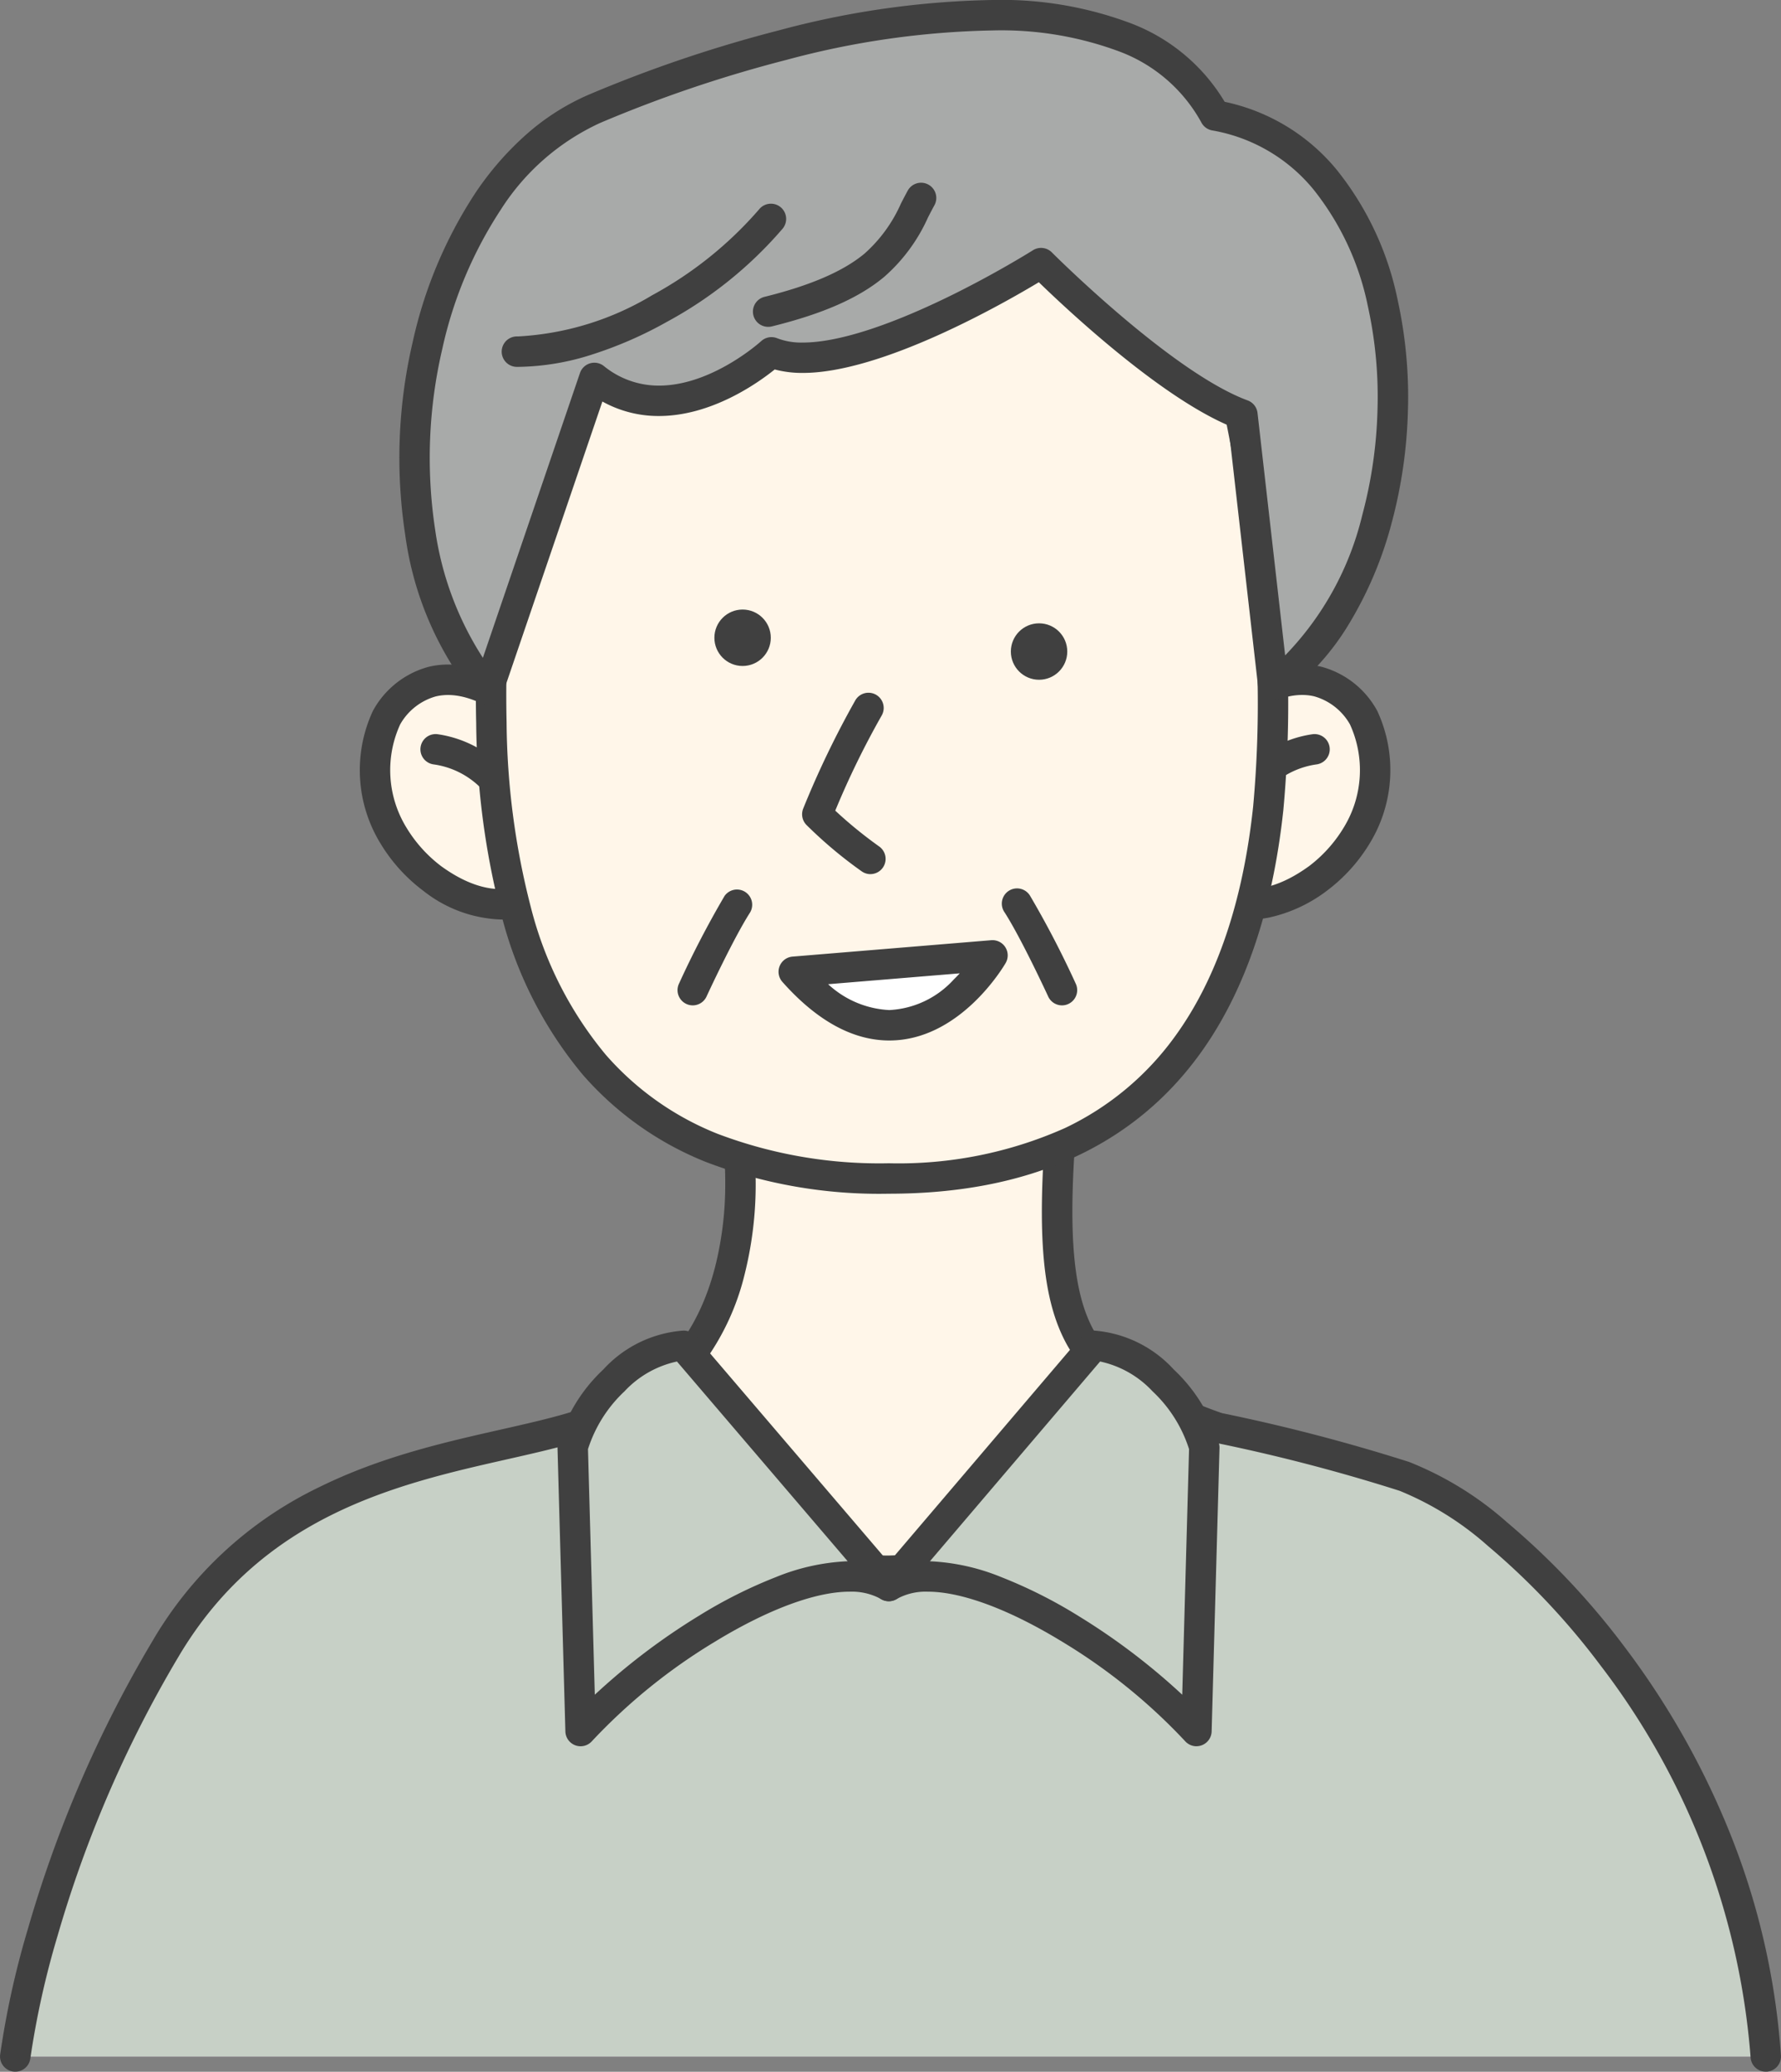
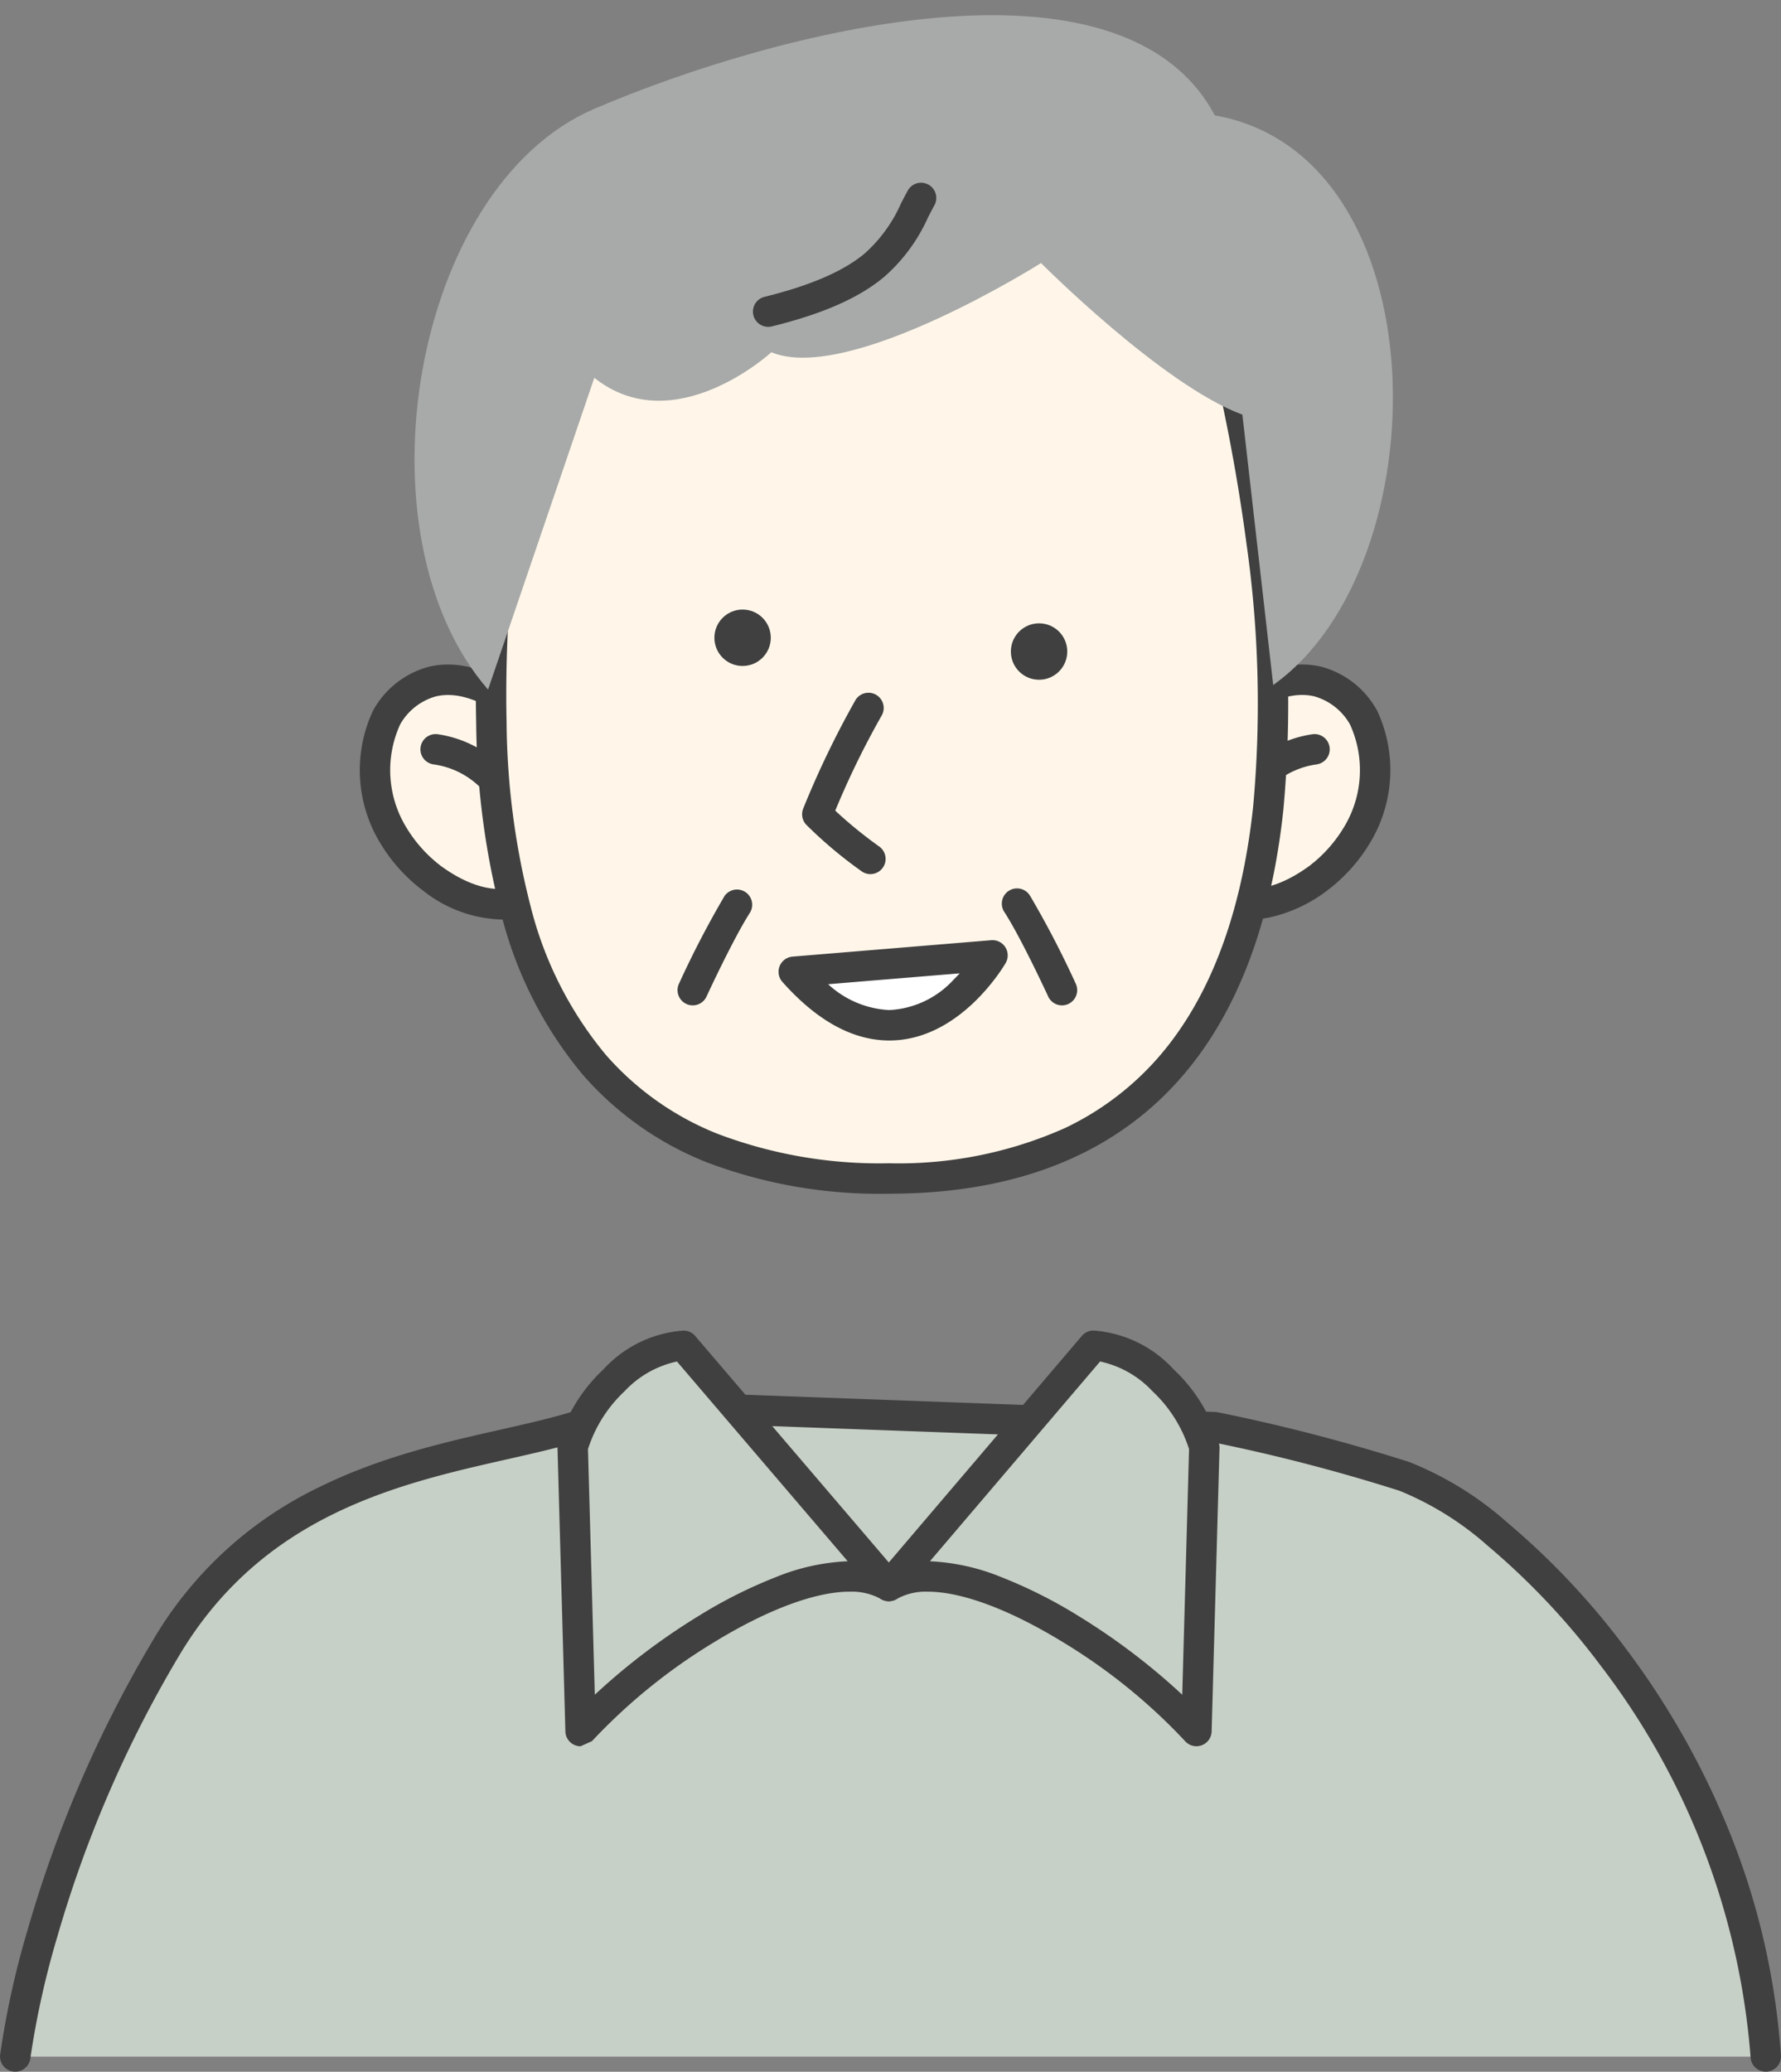
<svg xmlns="http://www.w3.org/2000/svg" width="146.321" height="170.121" viewBox="0 0 146.321 170.121">
  <rect x="0" y="0" width="146.321" height="170.121" fill="#808080" stroke="none" />
  <g transform="translate(-163.804 -268.683)">
    <path d="M215.114,481.7c-7.706,4.8-27.374,2.425-37.774,19.992A94.429,94.429,0,0,0,165,535.209H308.875c-1.778-26.727-21.932-45.1-29.691-47.635a147.136,147.136,0,0,0-15.573-4.041Z" transform="translate(0 -97.655)" fill="#ccc0cf" />
    <path d="M308.921,535.255c-1.778-26.727-21.932-45.1-29.691-47.635a147.136,147.136,0,0,0-15.573-4.041L215.214,481.8c-7.706,4.8-27.374,2.425-37.774,19.992a94,94,0,0,0-12.34,33.463" transform="translate(-0.046 -97.701)" fill="#c7d0c6" />
    <path d="M308.92,536.5a1.25,1.25,0,0,1-1.246-1.167,60.507,60.507,0,0,0-12.353-32.22,59.288,59.288,0,0,0-9.227-9.783,25.3,25.3,0,0,0-7.252-4.527,147.027,147.027,0,0,0-15.329-3.984l-47.975-1.761c-2.538,1.464-6.012,2.249-10.008,3.153-8.958,2.025-20.107,4.545-27.015,16.213a97.324,97.324,0,0,0-6.243,12.421,98.548,98.548,0,0,0-3.7,10.525,70.8,70.8,0,0,0-2.227,10.028,1.25,1.25,0,0,1-2.483-.294,71.566,71.566,0,0,1,2.29-10.363,101.033,101.033,0,0,1,3.8-10.816,99.824,99.824,0,0,1,6.419-12.777A31.8,31.8,0,0,1,190.1,488.489c5.06-2.493,10.276-3.672,14.877-4.712,3.954-.894,7.369-1.666,9.574-3.038a1.249,1.249,0,0,1,.706-.188l48.443,1.778a1.249,1.249,0,0,1,.191.022,149.822,149.822,0,0,1,15.724,4.08,27.3,27.3,0,0,1,8.073,4.979,61.821,61.821,0,0,1,9.625,10.2,66.307,66.307,0,0,1,8.464,14.808,59.931,59.931,0,0,1,4.389,18.753A1.25,1.25,0,0,1,309,536.5Z" transform="translate(-0.046 -97.701)" fill="#404040" />
-     <path d="M266.783,436.2c1.832,7.059.754,20.746-8.783,24.518,10.723,14.926,24.249,20.423,48.443,1.778-10.993-4.257-14.226-6.52-12.448-26.3Z" transform="translate(-42.886 -76.673)" fill="#fff6e9" />
-     <path d="M266.783,434.95H294a1.25,1.25,0,0,1,1.245,1.362c-.873,9.712-.5,15,1.285,18.254a9.878,9.878,0,0,0,3.739,3.742,41.687,41.687,0,0,0,6.629,3.023,1.25,1.25,0,0,1,.312,2.156c-10.571,8.146-19.572,12.105-27.518,12.105a22.157,22.157,0,0,1-6.719-1.027,23.712,23.712,0,0,1-5.96-2.9,40,40,0,0,1-10.025-10.217,1.25,1.25,0,0,1,.555-1.892c4.858-1.921,6.98-6.595,7.9-10.176a27.658,27.658,0,0,0,.83-6.9,24.552,24.552,0,0,0-.7-5.969,1.25,1.25,0,0,1,1.21-1.564Zm25.851,2.5h-24.3A30.439,30.439,0,0,1,267.866,450a20.389,20.389,0,0,1-3.2,7.025,14.226,14.226,0,0,1-4.748,4.178,35.816,35.816,0,0,0,8.484,8.379,19.8,19.8,0,0,0,11.292,3.507,29.349,29.349,0,0,0,11.545-2.694,66.42,66.42,0,0,0,12.68-7.56,33.975,33.975,0,0,1-4.957-2.4,12.4,12.4,0,0,1-4.621-4.668C292.353,452.161,291.86,446.964,292.634,437.45Z" transform="translate(-42.886 -76.673)" fill="#404040" />
    <path d="M231.625,373.465c-7.544-5.55-10.723.862-10.723.862-3.449,8.245,3.772,13.2,3.772,13.2,6.251,4.526,10.077.377,10.077.377" transform="translate(-25.348 -46.7)" fill="#fff6e9" />
    <path d="M230.336,390.89a10.865,10.865,0,0,1-6.386-2.342,13.706,13.706,0,0,1-3.525-3.881,11.528,11.528,0,0,1-.677-10.822q.015-.037.033-.073a7.4,7.4,0,0,1,4.572-3.63c2.427-.589,5.122.19,8.012,2.316a1.25,1.25,0,0,1-1.482,2.014c-2.267-1.668-4.266-2.307-5.941-1.9a4.89,4.89,0,0,0-2.909,2.287,9.018,9.018,0,0,0,.484,8.439,11.306,11.306,0,0,0,2.866,3.2l.022.016c2.271,1.645,4.4,2.214,6.322,1.692a4.956,4.956,0,0,0,2.1-1.15,1.25,1.25,0,1,1,1.838,1.695,7.249,7.249,0,0,1-3.286,1.868A7.808,7.808,0,0,1,230.336,390.89Z" transform="translate(-25.348 -46.7)" fill="#404040" />
    <path d="M234.714,388.1a7.027,7.027,0,0,0-1.1-2.3A6.8,6.8,0,0,0,229,383.034a1.25,1.25,0,1,1,.4-2.468,9.429,9.429,0,0,1,7.759,7.012l-2.446.515Z" transform="translate(-29.605 -51.587)" fill="#404040" />
    <path d="M345,387.906s3.826,4.149,10.077-.377c0,0,7.221-4.958,3.772-13.2,0,0-3.179-6.412-10.723-.862" transform="translate(-83.006 -46.7)" fill="#fff6e9" />
    <path d="M349.425,390.893a7.836,7.836,0,0,1-2.058-.272,7.249,7.249,0,0,1-3.286-1.868l1.838-1.695-.008-.008a4.973,4.973,0,0,0,2.225,1.188c1.894.468,3.983-.111,6.207-1.722l.026-.018a11.31,11.31,0,0,0,2.862-3.2,9.017,9.017,0,0,0,.485-8.436,4.9,4.9,0,0,0-2.936-2.3c-1.67-.394-3.66.248-5.915,1.907a1.25,1.25,0,1,1-1.482-2.014c2.89-2.126,5.585-2.905,8.012-2.316a7.4,7.4,0,0,1,4.572,3.63q.018.036.033.073a11.528,11.528,0,0,1-.677,10.822,13.706,13.706,0,0,1-3.525,3.881,12.17,12.17,0,0,1-4.69,2.175A8.584,8.584,0,0,1,349.425,390.893Z" transform="translate(-83.006 -46.7)" fill="#404040" />
    <path d="M351.922,388.1v-.007l-2.446-.515a9.429,9.429,0,0,1,7.759-7.012,1.25,1.25,0,0,1,.4,2.468,6.8,6.8,0,0,0-4.611,2.768A7.027,7.027,0,0,0,351.922,388.1Z" transform="translate(-85.634 -51.587)" fill="#404040" />
    <path d="M241.61,301c-2.64,24.356-16.166,78.781,28.721,78.781,50.707,0,25.111-77.38,25.111-77.38Z" transform="translate(-33.501 -14.326)" fill="#fff6e9" />
    <path d="M241.61,299.75h.033l53.832,1.4a1.25,1.25,0,0,1,1.154.857A153.627,153.627,0,0,1,302.2,327.42a95.472,95.472,0,0,1,.54,22.109c-.88,8.208-3.176,14.932-6.826,19.983-5.522,7.643-14.129,11.519-25.581,11.519a39.977,39.977,0,0,1-15.016-2.6,26.4,26.4,0,0,1-10.123-7.16,33.149,33.149,0,0,1-6.686-13.1,64.817,64.817,0,0,1-2.081-15.791c-.253-10.95,1.382-22.612,2.7-31.982.484-3.455.942-6.719,1.246-9.527A1.25,1.25,0,0,1,241.61,299.75Zm52.909,3.877-51.795-1.348c-.3,2.569-.7,5.442-1.127,8.46-1.3,9.281-2.92,20.831-2.672,31.578a62.379,62.379,0,0,0,1.991,15.184,30.686,30.686,0,0,0,6.163,12.126,23.924,23.924,0,0,0,9.176,6.483,37.513,37.513,0,0,0,14.077,2.421,33.552,33.552,0,0,0,14.458-2.888,23.627,23.627,0,0,0,9.1-7.6c3.392-4.694,5.534-11.014,6.367-18.785a93,93,0,0,0-.534-21.524A153.315,153.315,0,0,0,294.518,303.627Z" transform="translate(-33.501 -14.326)" fill="#404040" />
    <circle cx="2.317" cy="2.317" r="2.317" transform="translate(246.853 319.867)" fill="#404040" />
    <circle cx="2.317" cy="2.317" r="2.317" transform="translate(222.496 318.736)" fill="#404040" />
    <path d="M291.764,389.144a1.244,1.244,0,0,1-.713-.224A35.686,35.686,0,0,1,286.5,385.1a1.25,1.25,0,0,1-.263-1.34,76.515,76.515,0,0,1,4.292-8.907,1.25,1.25,0,0,1,2.141,1.291,69.759,69.759,0,0,0-3.8,7.786,35.525,35.525,0,0,0,3.6,2.936,1.25,1.25,0,0,1-.715,2.276Z" transform="translate(-56.444 -48.681)" fill="#404040" />
    <path d="M300.127,413.2s-6.9,11.963-16.327,1.347Z" transform="translate(-54.784 -66.066)" fill="#fff" />
    <path d="M300.128,411.95a1.25,1.25,0,0,1,1.083,1.874c-.15.26-3.737,6.365-9.56,6.365-2.992,0-5.948-1.619-8.785-4.812a1.25,1.25,0,0,1,.832-2.076l16.327-1.347Q300.076,411.95,300.128,411.95Zm-8.478,5.74a7.669,7.669,0,0,0,5.3-2.515c.172-.167.334-.334.486-.5l-10.812.892A7.958,7.958,0,0,0,291.65,417.69Z" transform="translate(-54.784 -66.066)" fill="#404040" />
    <path d="M277.455,290.284s9.969,10.023,16.543,12.448l2.533,22.2c13.795-9.807,13.849-43.486-4.8-46.773-7.6-14.28-36-6.951-50.976-.539s-19.776,34.972-8.73,47.689l8.73-25.6c6.574,5.227,14.549-2.1,14.549-2.1C261.666,300.253,277.455,290.284,277.455,290.284Z" transform="translate(-28.124)" fill="#a8aaa9" />
-     <path d="M273.448,268.683a30.226,30.226,0,0,1,11.447,1.936,15.323,15.323,0,0,1,7.648,6.424,16.237,16.237,0,0,1,9.228,5.611,25.045,25.045,0,0,1,4.974,10.616,37.05,37.05,0,0,1,.852,9.162,39.405,39.405,0,0,1-1.333,9.185,31.381,31.381,0,0,1-3.445,8.193,20.621,20.621,0,0,1-5.564,6.14,1.25,1.25,0,0,1-1.966-.877l-2.448-21.46c-5.727-2.46-13.237-9.494-15.566-11.754-2.966,1.782-12.9,7.447-19.389,7.447a8.735,8.735,0,0,1-2.309-.285c-1.411,1.134-5.21,3.822-9.513,3.822a9.458,9.458,0,0,1-4.646-1.189l-8.205,24.058a1.25,1.25,0,0,1-2.127.416,27.028,27.028,0,0,1-5.867-13.529,41.857,41.857,0,0,1,.613-15.824,36.627,36.627,0,0,1,5.183-12.294,25.026,25.026,0,0,1,4.126-4.734,19.242,19.242,0,0,1,5.127-3.277,110.442,110.442,0,0,1,15.64-5.291A72.057,72.057,0,0,1,273.448,268.683ZM297.511,322.5a24.86,24.86,0,0,0,6.34-11.535,36.905,36.905,0,0,0,1.247-8.6,34.553,34.553,0,0,0-.792-8.543,22.554,22.554,0,0,0-4.448-9.556,13.8,13.8,0,0,0-8.34-4.874,1.25,1.25,0,0,1-.886-.644,12.793,12.793,0,0,0-6.688-5.816,27.783,27.783,0,0,0-10.5-1.748,69.592,69.592,0,0,0-16.922,2.421,107.86,107.86,0,0,0-15.275,5.167,19.12,19.12,0,0,0-8.169,7.118,34.111,34.111,0,0,0-4.814,11.448,39.335,39.335,0,0,0-.581,14.869A26.107,26.107,0,0,0,231.6,322.7l7.976-23.386a1.25,1.25,0,0,1,1.961-.575,7.123,7.123,0,0,0,4.527,1.609c4.374,0,8.359-3.616,8.4-3.652a1.25,1.25,0,0,1,1.325-.234,5.519,5.519,0,0,0,2.1.35c2.774,0,6.9-1.3,11.936-3.749,3.882-1.891,6.936-3.812,6.966-3.831a1.25,1.25,0,0,1,1.553.176c.1.1,9.851,9.855,16.089,12.156a1.25,1.25,0,0,1,.809,1.031Z" transform="translate(-28.124)" fill="#404040" />
    <path d="M317.9,405.4a79.441,79.441,0,0,1,3.664,7.059" transform="translate(-70.509 -62.47)" fill="#fff6e9" />
    <path d="M321.565,413.709a1.25,1.25,0,0,1-1.136-.727c-.022-.047-2.19-4.743-3.58-6.906a1.25,1.25,0,1,1,2.1-1.352,79.29,79.29,0,0,1,3.748,7.212,1.251,1.251,0,0,1-1.135,1.773Z" transform="translate(-70.509 -62.47)" fill="#404040" />
    <path d="M272.064,405.4a79.446,79.446,0,0,0-3.664,7.059" transform="translate(-47.682 -62.47)" fill="#fff6e9" />
    <path d="M268.4,413.709a1.251,1.251,0,0,1-1.135-1.773,79.3,79.3,0,0,1,3.748-7.212,1.25,1.25,0,0,1,2.1,1.352c-1.392,2.165-3.559,6.859-3.58,6.906A1.25,1.25,0,0,1,268.4,413.709Z" transform="translate(-47.682 -62.47)" fill="#404040" />
-     <path d="M292.455,297.8c-1.886,3.449-2.748,6.9-12.555,9.322" transform="translate(-52.985 -12.851)" fill="#a8aaa9" />
    <path d="M279.9,308.373a1.25,1.25,0,0,1-.3-2.464c3.787-.936,6.478-2.1,8.227-3.56a11.957,11.957,0,0,0,2.986-4.115c.174-.336.354-.684.545-1.033a1.25,1.25,0,1,1,2.193,1.2c-.177.324-.351.659-.519.983a14.166,14.166,0,0,1-3.6,4.885c-2.075,1.731-5.008,3.024-9.229,4.068A1.253,1.253,0,0,1,279.9,308.373Z" transform="translate(-52.985 -12.851)" fill="#404040" />
    <path d="M262.454,301c-4.041,5.011-13.364,10.939-20.854,10.885" transform="translate(-35.323 -14.326)" fill="#a8aaa9" />
-     <path d="M241.7,313.135h-.11a1.25,1.25,0,0,1,.009-2.5h.1a23.811,23.811,0,0,0,11.012-3.385,31.441,31.441,0,0,0,8.769-7.035,1.25,1.25,0,1,1,1.946,1.569,33.548,33.548,0,0,1-9.5,7.649,32.959,32.959,0,0,1-6.1,2.67A20.556,20.556,0,0,1,241.7,313.135Z" transform="translate(-35.323 -14.326)" fill="#404040" />
    <path d="M276.073,492.422,259.207,472.7c-3.934,0-8.3,4.8-9.107,8.352l.647,23.279C256.459,497.919,270.2,488.92,276.073,492.422Z" transform="translate(-39.243 -93.504)" fill="#c7d0c6" />
-     <path d="M250.746,505.581a1.25,1.25,0,0,1-1.249-1.215l-.647-23.279a1.25,1.25,0,0,1,.031-.312,13.342,13.342,0,0,1,3.727-6.127,9.871,9.871,0,0,1,6.6-3.2,1.25,1.25,0,0,1,.95.438l16.866,19.722a1.25,1.25,0,0,1-1.59,1.886,5.009,5.009,0,0,0-2.587-.607c-2.8,0-6.742,1.467-11.1,4.13a47.1,47.1,0,0,0-10.066,8.144A1.25,1.25,0,0,1,250.746,505.581Zm.608-24.4.56,20.168a53.519,53.519,0,0,1,8.528-6.467,39.094,39.094,0,0,1,6.357-3.194,17.614,17.614,0,0,1,5.89-1.3l-14.025-16.4a8.254,8.254,0,0,0-4.31,2.448A11.14,11.14,0,0,0,251.354,481.184Z" transform="translate(-39.243 -93.504)" fill="#404040" />
+     <path d="M250.746,505.581a1.25,1.25,0,0,1-1.249-1.215l-.647-23.279a1.25,1.25,0,0,1,.031-.312,13.342,13.342,0,0,1,3.727-6.127,9.871,9.871,0,0,1,6.6-3.2,1.25,1.25,0,0,1,.95.438l16.866,19.722a1.25,1.25,0,0,1-1.59,1.886,5.009,5.009,0,0,0-2.587-.607c-2.8,0-6.742,1.467-11.1,4.13a47.1,47.1,0,0,0-10.066,8.144Zm.608-24.4.56,20.168a53.519,53.519,0,0,1,8.528-6.467,39.094,39.094,0,0,1,6.357-3.194,17.614,17.614,0,0,1,5.89-1.3l-14.025-16.4a8.254,8.254,0,0,0-4.31,2.448A11.14,11.14,0,0,0,251.354,481.184Z" transform="translate(-39.243 -93.504)" fill="#404040" />
    <path d="M298.3,492.422,315.112,472.7c3.934,0,8.3,4.8,9.107,8.352l-.647,23.279C317.861,497.919,304.12,488.92,298.3,492.422Z" transform="translate(-61.47 -93.504)" fill="#c7d0c6" />
    <path d="M323.573,505.581a1.25,1.25,0,0,1-.934-.419,47.16,47.16,0,0,0-10.063-8.144c-4.353-2.663-8.285-4.13-11.071-4.13a4.925,4.925,0,0,0-2.561.6,1.25,1.25,0,0,1-1.6-1.882l16.812-19.722a1.25,1.25,0,0,1,.951-.439,9.871,9.871,0,0,1,6.6,3.2,13.341,13.341,0,0,1,3.727,6.127,1.248,1.248,0,0,1,.031.312l-.647,23.279a1.25,1.25,0,0,1-1.249,1.215Zm-21.9-15.191a17.559,17.559,0,0,1,5.859,1.3,39.114,39.114,0,0,1,6.347,3.194,53.6,53.6,0,0,1,8.524,6.466l.56-20.168a11.14,11.14,0,0,0-3-4.747,8.256,8.256,0,0,0-4.309-2.448Z" transform="translate(-61.47 -93.504)" fill="#404040" />
  </g>
</svg>